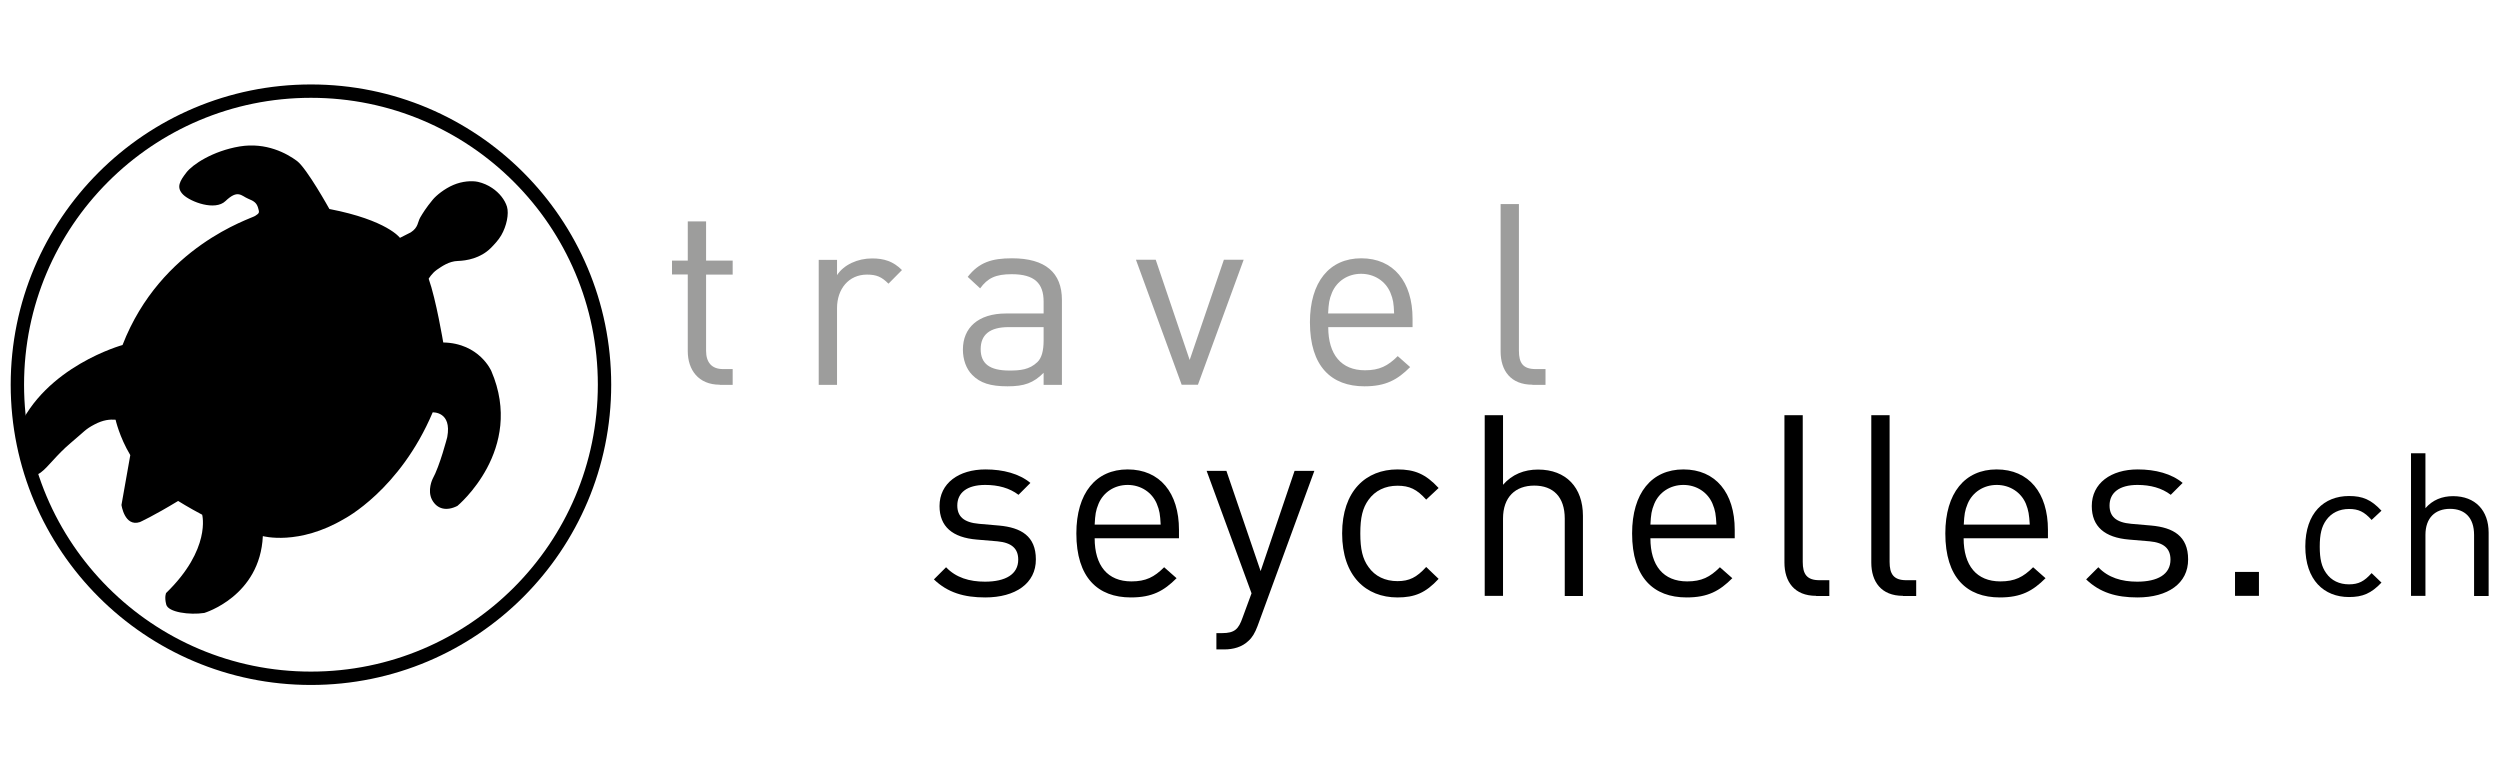
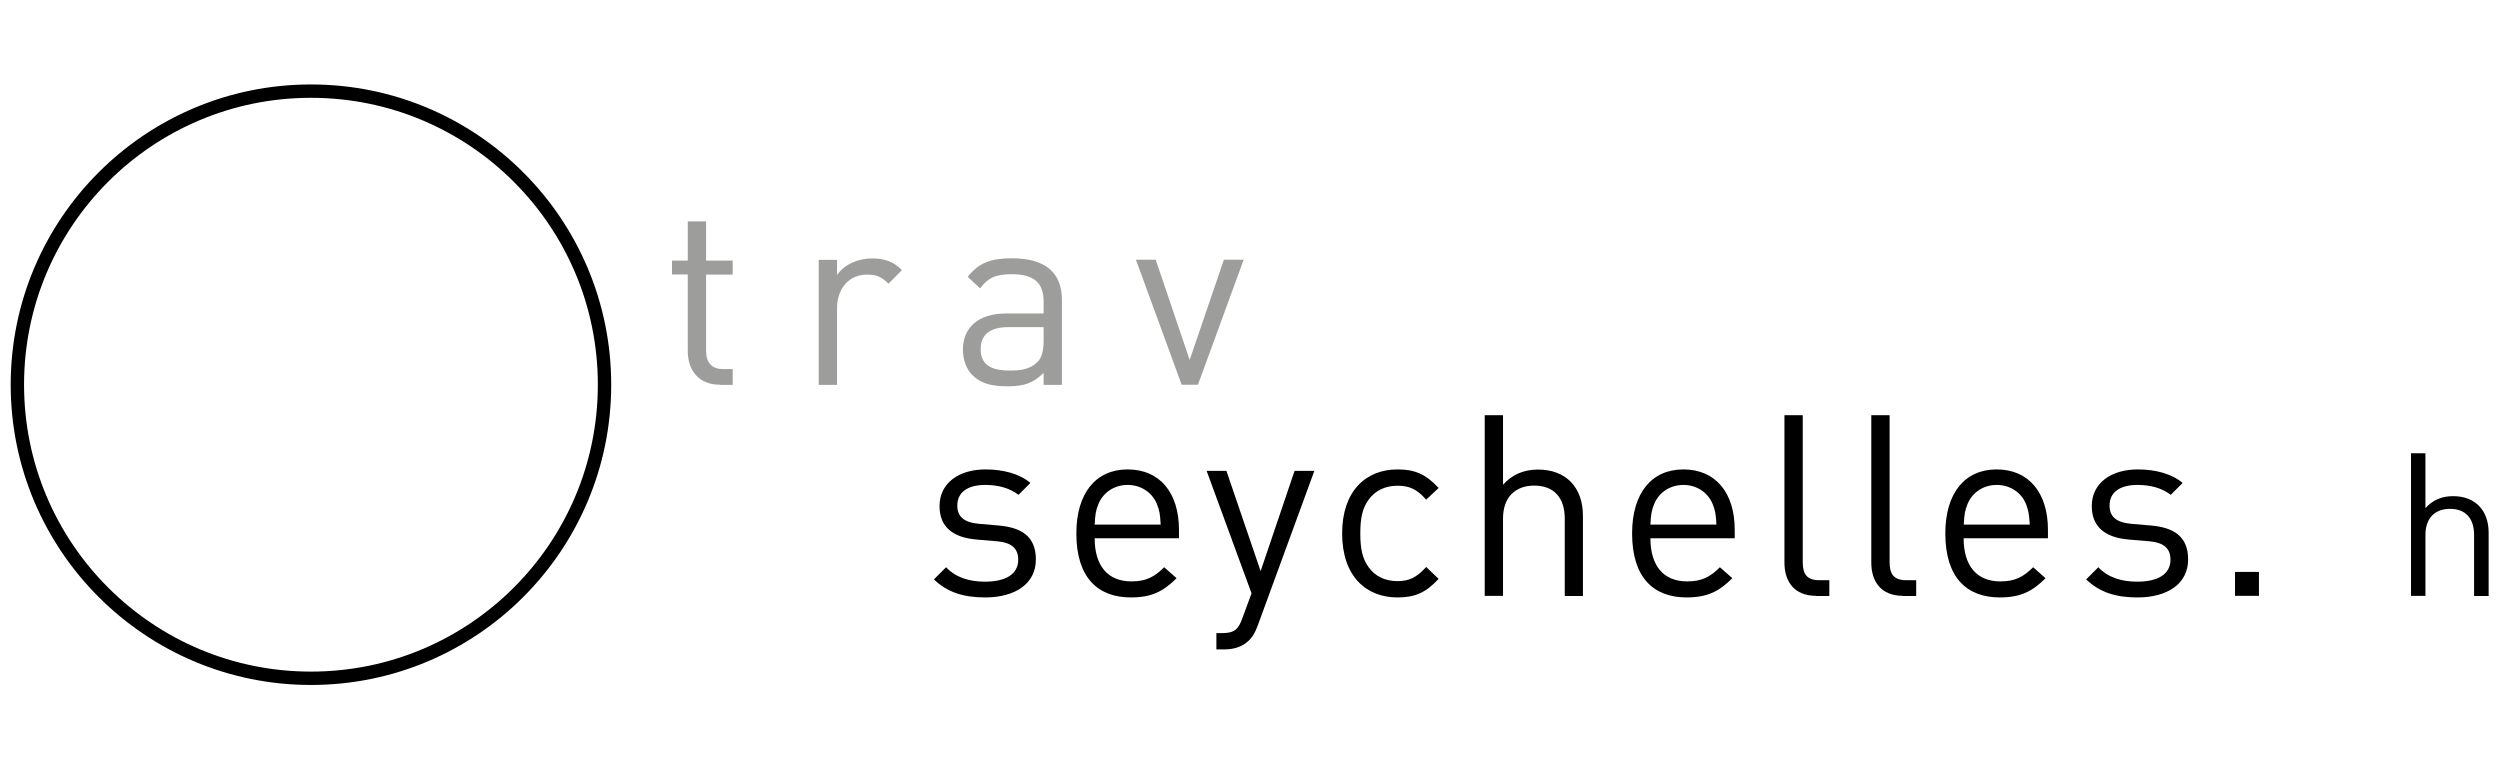
<svg xmlns="http://www.w3.org/2000/svg" xmlns:xlink="http://www.w3.org/1999/xlink" version="1.1" id="Ebene_1" x="0px" y="0px" viewBox="0 0 187.09 56.69" style="enable-background:new 0 0 187.09 56.69;" xml:space="preserve">
  <style type="text/css">
	.st0{fill:#9D9D9C;}
	.st1{fill:none;stroke:#000000;}
	.st2{clip-path:url(#maske_1_);}
</style>
  <g>
    <path class="st0" d="M53.86,28.79c-1.6,0-2.39-1.12-2.39-2.51v-5.74h-1.18V19.5h1.18v-2.93h1.37v2.93h1.99v1.05h-1.99v5.7   c0,0.85,0.4,1.37,1.27,1.37h0.72v1.18H53.86z" />
    <path class="st0" d="M66.49,21.23c-0.51-0.51-0.89-0.68-1.61-0.68c-1.37,0-2.24,1.08-2.24,2.51v5.74h-1.37v-9.35h1.37v1.14   c0.51-0.78,1.54-1.25,2.62-1.25c0.89,0,1.58,0.21,2.24,0.87L66.49,21.23z" />
    <path class="st0" d="M78.1,28.79V27.9c-0.76,0.76-1.44,1.01-2.7,1.01c-1.29,0-2.05-0.25-2.64-0.85c-0.46-0.46-0.7-1.16-0.7-1.9   c0-1.63,1.14-2.7,3.23-2.7h2.81v-0.89c0-1.37-0.68-2.05-2.39-2.05c-1.2,0-1.8,0.29-2.36,1.06l-0.93-0.86   c0.84-1.08,1.79-1.39,3.31-1.39c2.51,0,3.74,1.08,3.74,3.12v6.35H78.1z M78.1,24.48h-2.62c-1.41,0-2.09,0.57-2.09,1.65   c0,1.08,0.66,1.6,2.15,1.6c0.8,0,1.5-0.06,2.09-0.63c0.32-0.3,0.47-0.84,0.47-1.62V24.48z" />
    <path class="st0" d="M89.65,28.79h-1.22l-3.42-9.35h1.48l2.54,7.5l2.56-7.5h1.48L89.65,28.79z" />
-     <path class="st0" d="M99.4,24.48c0,2.05,0.97,3.23,2.75,3.23c1.08,0,1.71-0.32,2.45-1.06l0.93,0.82c-0.95,0.95-1.82,1.44-3.42,1.44   c-2.47,0-4.08-1.48-4.08-4.79c0-3.02,1.46-4.79,3.84-4.79c2.41,0,3.84,1.75,3.84,4.52v0.63H99.4z M104.05,21.9   c-0.36-0.86-1.2-1.41-2.19-1.41c-0.99,0-1.82,0.55-2.18,1.41c-0.21,0.51-0.25,0.8-0.29,1.56h4.94   C104.3,22.69,104.26,22.41,104.05,21.9z" />
-     <path class="st0" d="M114.68,28.79c-1.63,0-2.38-1.06-2.38-2.49V15.27h1.37v10.98c0,0.91,0.3,1.37,1.25,1.37h0.74v1.18H114.68z" />
  </g>
  <g>
    <path d="M73.73,44.71c-1.58,0-2.81-0.36-3.84-1.35l0.91-0.91c0.74,0.78,1.75,1.08,2.91,1.08c1.54,0,2.49-0.55,2.49-1.65   c0-0.82-0.48-1.27-1.56-1.37l-1.54-0.13c-1.82-0.15-2.79-0.97-2.79-2.51c0-1.71,1.44-2.74,3.44-2.74c1.33,0,2.53,0.32,3.36,1.01   l-0.89,0.89c-0.67-0.51-1.52-0.74-2.49-0.74c-1.37,0-2.09,0.59-2.09,1.54c0,0.8,0.46,1.27,1.63,1.37l1.5,0.13   c1.63,0.15,2.75,0.78,2.75,2.53C77.53,43.66,75.99,44.71,73.73,44.71z" />
    <path d="M81.92,40.28c0,2.05,0.97,3.23,2.75,3.23c1.08,0,1.71-0.32,2.45-1.06l0.93,0.82c-0.95,0.95-1.82,1.44-3.42,1.44   c-2.47,0-4.08-1.48-4.08-4.79c0-3.02,1.46-4.79,3.84-4.79c2.41,0,3.84,1.75,3.84,4.52v0.63H81.92z M86.57,37.7   c-0.36-0.86-1.2-1.41-2.18-1.41c-0.99,0-1.82,0.55-2.18,1.41c-0.21,0.51-0.25,0.8-0.29,1.56h4.94   C86.82,38.5,86.78,38.21,86.57,37.7z" />
    <path d="M94.11,46.85c-0.19,0.51-0.4,0.86-0.67,1.1c-0.49,0.48-1.16,0.65-1.82,0.65h-0.59v-1.22h0.42c0.95,0,1.24-0.3,1.54-1.16   l0.67-1.82l-3.36-9.16h1.48l2.56,7.5l2.54-7.5h1.48L94.11,46.85z" />
    <path d="M104.58,44.71c-2.36,0-4.14-1.6-4.14-4.79s1.79-4.79,4.14-4.79c1.29,0,2.11,0.34,3.08,1.39l-0.93,0.87   c-0.7-0.78-1.25-1.04-2.15-1.04c-0.91,0-1.67,0.36-2.17,1.06c-0.44,0.61-0.61,1.33-0.61,2.51c0,1.18,0.17,1.9,0.61,2.51   c0.49,0.7,1.25,1.06,2.17,1.06c0.89,0,1.44-0.28,2.15-1.06l0.93,0.89C106.69,44.37,105.87,44.71,104.58,44.71z" />
    <path d="M117.1,44.59v-5.78c0-1.63-0.87-2.47-2.28-2.47c-1.41,0-2.34,0.85-2.34,2.47v5.78h-1.37V31.07h1.37v5.21   c0.68-0.78,1.58-1.14,2.62-1.14c2.11,0,3.36,1.35,3.36,3.46v6H117.1z" />
    <path d="M123.51,40.28c0,2.05,0.97,3.23,2.75,3.23c1.08,0,1.71-0.32,2.45-1.06l0.93,0.82c-0.95,0.95-1.82,1.44-3.42,1.44   c-2.47,0-4.08-1.48-4.08-4.79c0-3.02,1.46-4.79,3.84-4.79c2.41,0,3.84,1.75,3.84,4.52v0.63H123.51z M128.16,37.7   c-0.36-0.86-1.2-1.41-2.18-1.41c-0.99,0-1.82,0.55-2.18,1.41c-0.21,0.51-0.25,0.8-0.29,1.56h4.94   C128.41,38.5,128.37,38.21,128.16,37.7z" />
    <path d="M135.91,44.59c-1.63,0-2.37-1.06-2.37-2.49V31.07h1.37v10.98c0,0.91,0.3,1.37,1.25,1.37h0.74v1.18H135.91z" />
    <path d="M142.41,44.59c-1.63,0-2.37-1.06-2.37-2.49V31.07h1.37v10.98c0,0.91,0.3,1.37,1.25,1.37h0.74v1.18H142.41z" />
    <path d="M146.95,40.28c0,2.05,0.97,3.23,2.75,3.23c1.08,0,1.71-0.32,2.45-1.06l0.93,0.82c-0.95,0.95-1.82,1.44-3.42,1.44   c-2.47,0-4.08-1.48-4.08-4.79c0-3.02,1.46-4.79,3.84-4.79c2.41,0,3.84,1.75,3.84,4.52v0.63H146.95z M151.61,37.7   c-0.36-0.86-1.2-1.41-2.18-1.41c-0.99,0-1.82,0.55-2.18,1.41c-0.21,0.51-0.25,0.8-0.29,1.56h4.94   C151.85,38.5,151.81,38.21,151.61,37.7z" />
    <path d="M159.96,44.71c-1.58,0-2.81-0.36-3.84-1.35l0.91-0.91c0.74,0.78,1.75,1.08,2.91,1.08c1.54,0,2.49-0.55,2.49-1.65   c0-0.82-0.48-1.27-1.56-1.37l-1.54-0.13c-1.82-0.15-2.79-0.97-2.79-2.51c0-1.71,1.44-2.74,3.44-2.74c1.33,0,2.53,0.32,3.36,1.01   l-0.89,0.89c-0.67-0.51-1.52-0.74-2.49-0.74c-1.37,0-2.09,0.59-2.09,1.54c0,0.8,0.46,1.27,1.63,1.37l1.5,0.13   c1.63,0.15,2.75,0.78,2.75,2.53C163.76,43.66,162.23,44.71,159.96,44.71z" />
    <path d="M167.26,44.59v-1.79h1.79v1.79H167.26z" />
-     <path d="M175.79,44.68c-1.86,0-3.27-1.26-3.27-3.78s1.41-3.78,3.27-3.78c1.02,0,1.66,0.27,2.43,1.1l-0.74,0.69   c-0.55-0.62-0.99-0.82-1.69-0.82c-0.72,0-1.32,0.29-1.71,0.84c-0.34,0.48-0.48,1.05-0.48,1.98c0,0.93,0.14,1.5,0.48,1.98   c0.39,0.56,0.99,0.84,1.71,0.84c0.71,0,1.14-0.22,1.69-0.84l0.74,0.71C177.45,44.41,176.81,44.68,175.79,44.68z" />
    <path d="M185.15,44.59v-4.56c0-1.29-0.69-1.95-1.8-1.95c-1.11,0-1.84,0.67-1.84,1.95v4.56h-1.08V33.92h1.08v4.11   c0.54-0.62,1.25-0.9,2.07-0.9c1.66,0,2.66,1.07,2.66,2.73v4.74H185.15z" />
  </g>
  <path class="st1" d="M45.24,28.79c0,12.13-9.83,21.97-21.97,21.97c-12.13,0-21.97-9.84-21.97-21.97c0-12.13,9.83-21.97,21.97-21.97  C35.41,6.82,45.24,16.66,45.24,28.79z" />
  <g>
    <defs>
-       <path id="maske" d="M45.24,28.79c0,12.13-9.83,21.97-21.97,21.97c-12.13,0-21.97-9.84-21.97-21.97c0-12.13,9.83-21.97,21.97-21.97    C35.41,6.82,45.24,16.66,45.24,28.79z" />
-     </defs>
+       </defs>
    <clipPath id="maske_1_">
      <use xlink:href="#maske" style="overflow:visible;" />
    </clipPath>
-     <path class="st2" d="M30.74,17.39l-0.81,0.41c0,0-0.94-1.32-5.28-2.16c0,0-1.68-3.03-2.42-3.59c-0.75-0.56-2.3-1.42-4.3-1.09   c-2.01,0.34-3.53,1.35-3.99,1.96c-0.46,0.6-0.79,1.1-0.23,1.65c0.57,0.55,2.39,1.22,3.16,0.48c0.94-0.9,1.19-0.39,1.7-0.18   c0.45,0.18,0.63,0.32,0.74,0.67c0.12,0.39,0.1,0.41-0.22,0.62c-0.31,0.21-7.05,2.26-9.92,9.66c0,0-5.81,1.59-7.85,6.4   c0,0-0.66,1.91,0.52,3.24c0,0,0.64,0.33,1.21-0.1c0.57-0.42,1.16-1.3,2.24-2.21c1.08-0.91,1.09-1.02,1.77-1.38   c0.68-0.36,1.17-0.39,1.59-0.36c0,0,0.28,1.28,1.1,2.65l-0.66,3.73c0,0,0.23,1.66,1.38,1.28c0,0,1-0.45,2.86-1.58   c0,0,0.81,0.51,1.8,1.03c0,0,0.69,2.57-2.7,5.86c0,0-0.14,0.28,0.01,0.86c0.14,0.58,1.75,0.8,2.85,0.63c0,0,4.17-1.24,4.38-5.75   c0,0,2.66,0.74,6.09-1.29c0,0,4.16-2.15,6.62-7.97c0,0,1.45-0.08,1.09,1.85c0,0-0.55,2.15-1.1,3.14c0,0-0.41,0.84-0.04,1.55   c0.38,0.71,1.09,0.87,1.9,0.46c0,0,5.07-4.2,2.54-10.09c0,0-0.89-2.09-3.6-2.14c0,0-0.53-3.19-1.09-4.77c0,0,0.23-0.4,0.61-0.67   c0.38-0.26,0.91-0.64,1.57-0.66c0.66-0.02,1.69-0.2,2.46-0.96c0.26-0.26,0.58-0.6,0.79-0.96c0.4-0.69,0.59-1.6,0.43-2.14   c-0.16-0.52-0.57-1.04-1.11-1.4c-0.31-0.21-0.67-0.37-1.06-0.46c-0.47-0.1-1.18-0.05-1.84,0.23c-0.66,0.28-1.28,0.78-1.55,1.11   c-0.51,0.62-0.74,1-0.94,1.34C31.25,16.63,31.31,17.02,30.74,17.39z" />
  </g>
</svg>